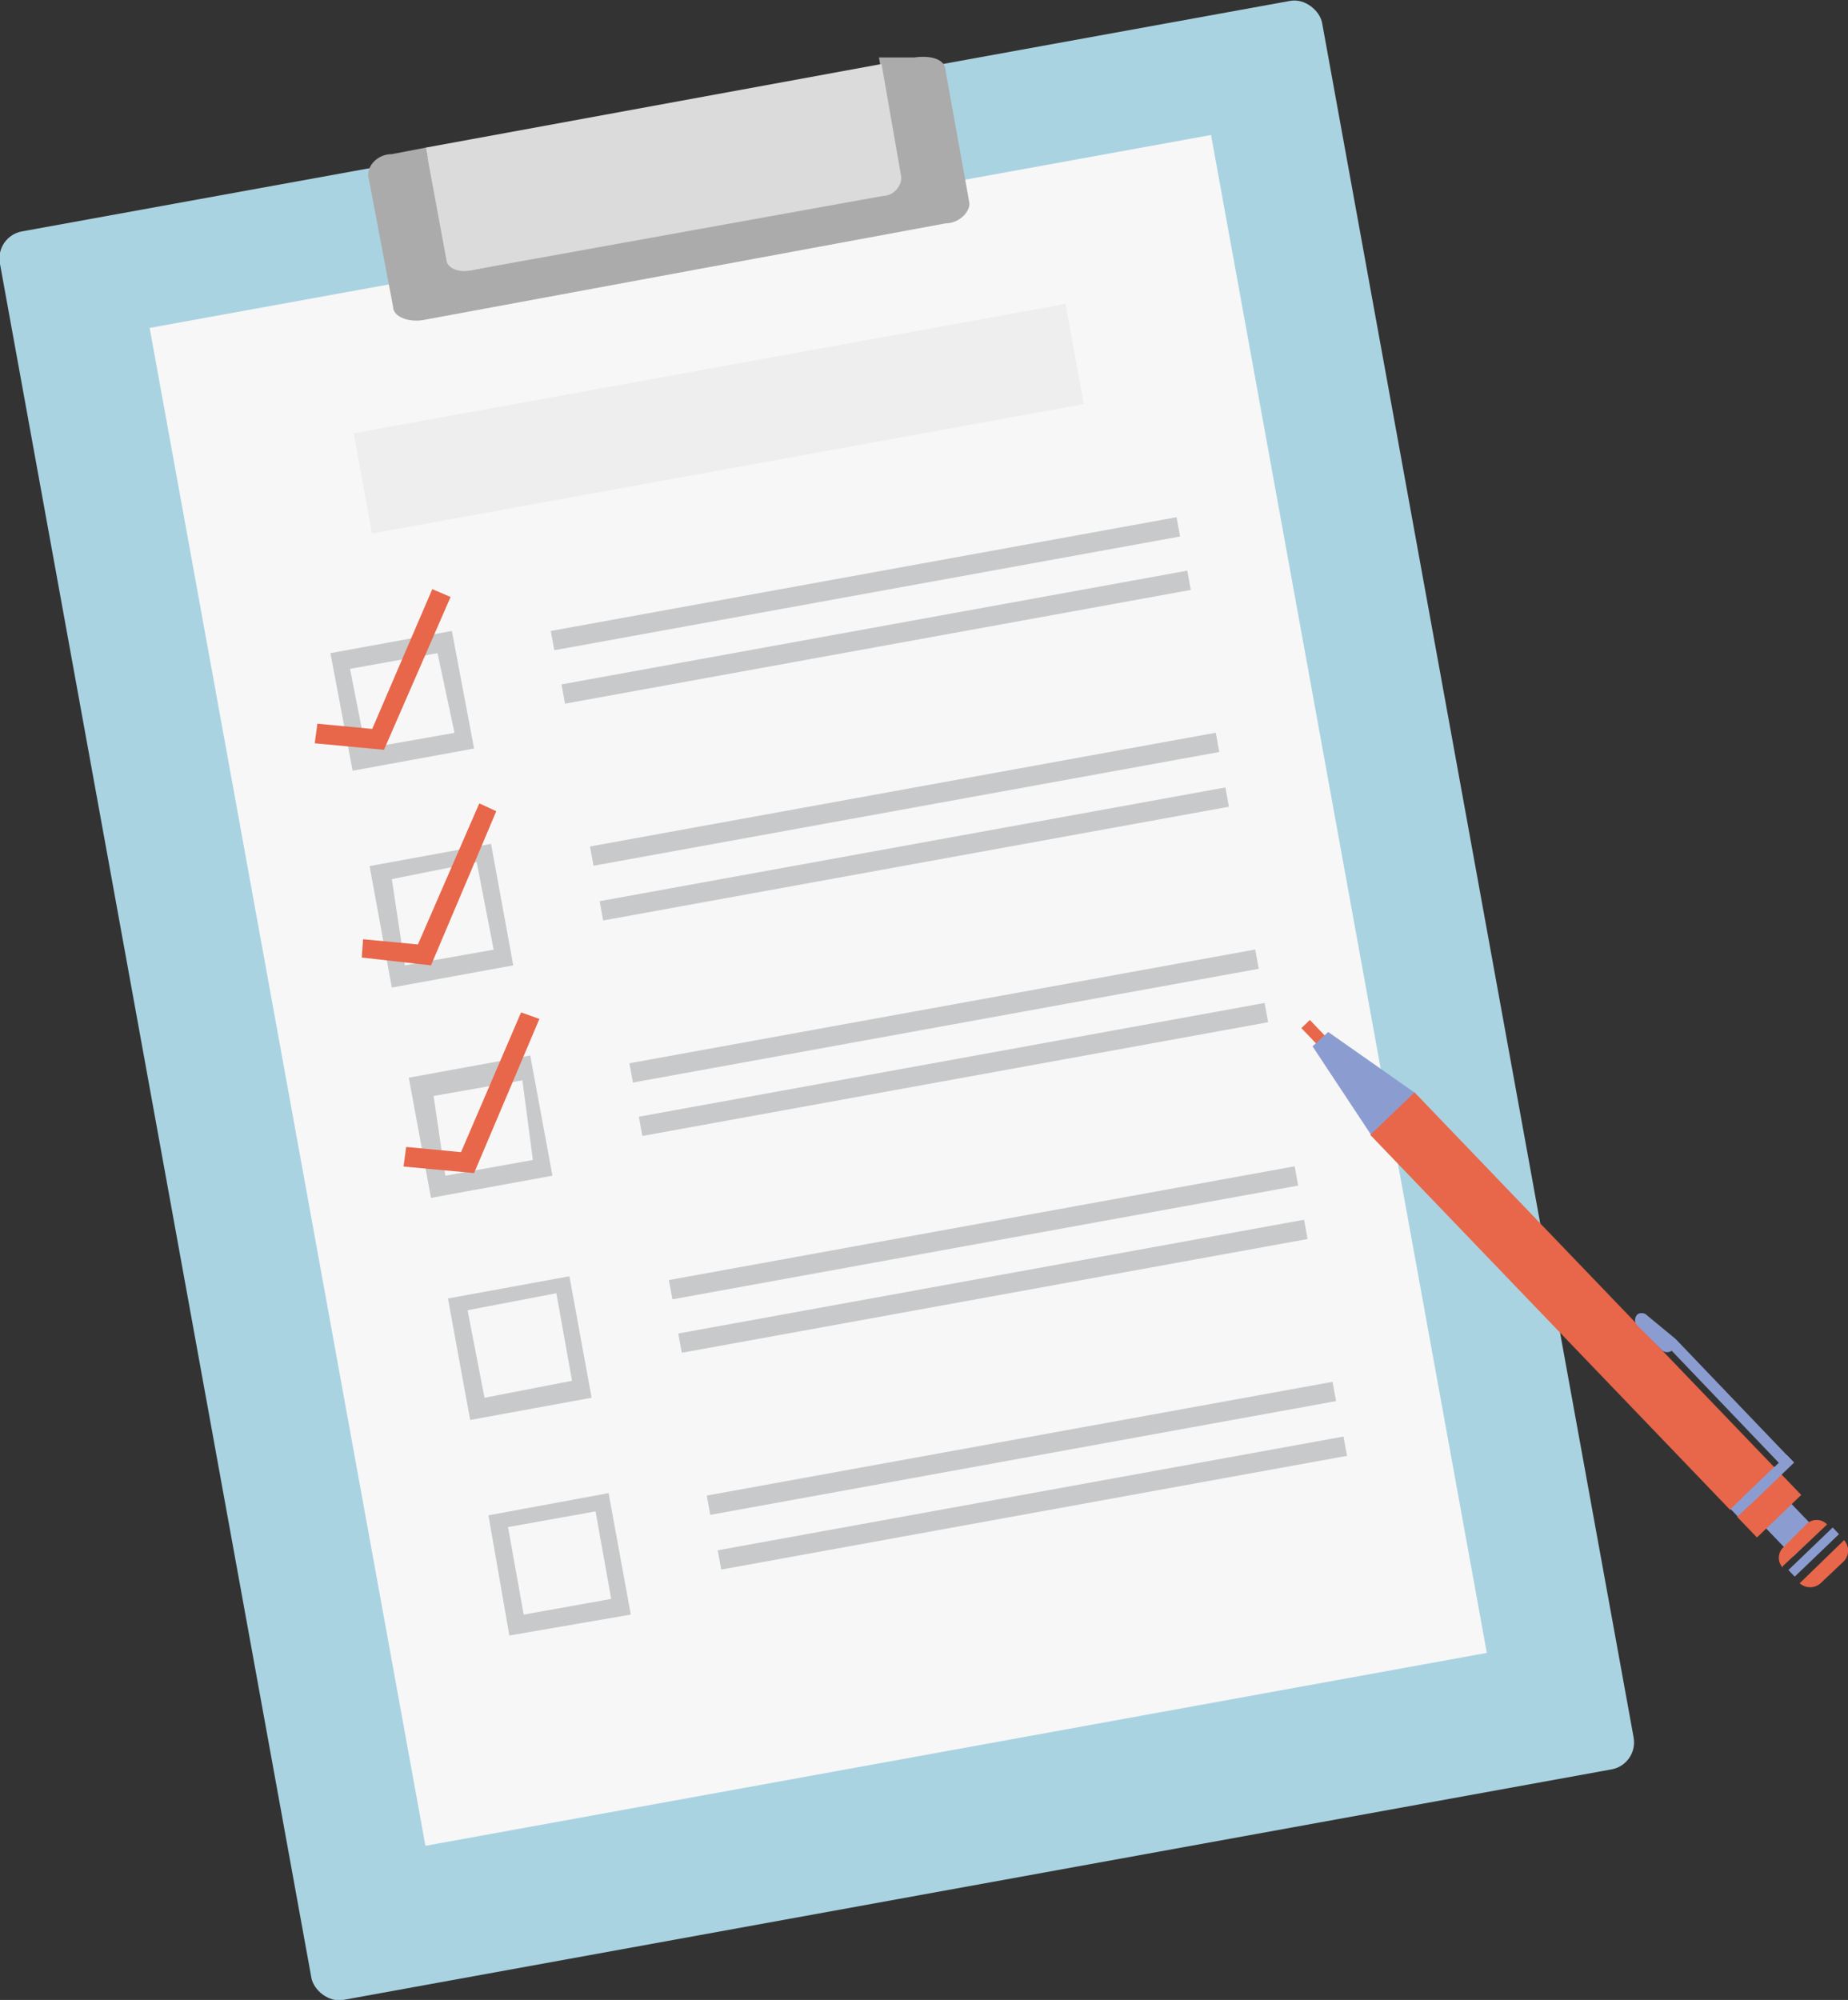
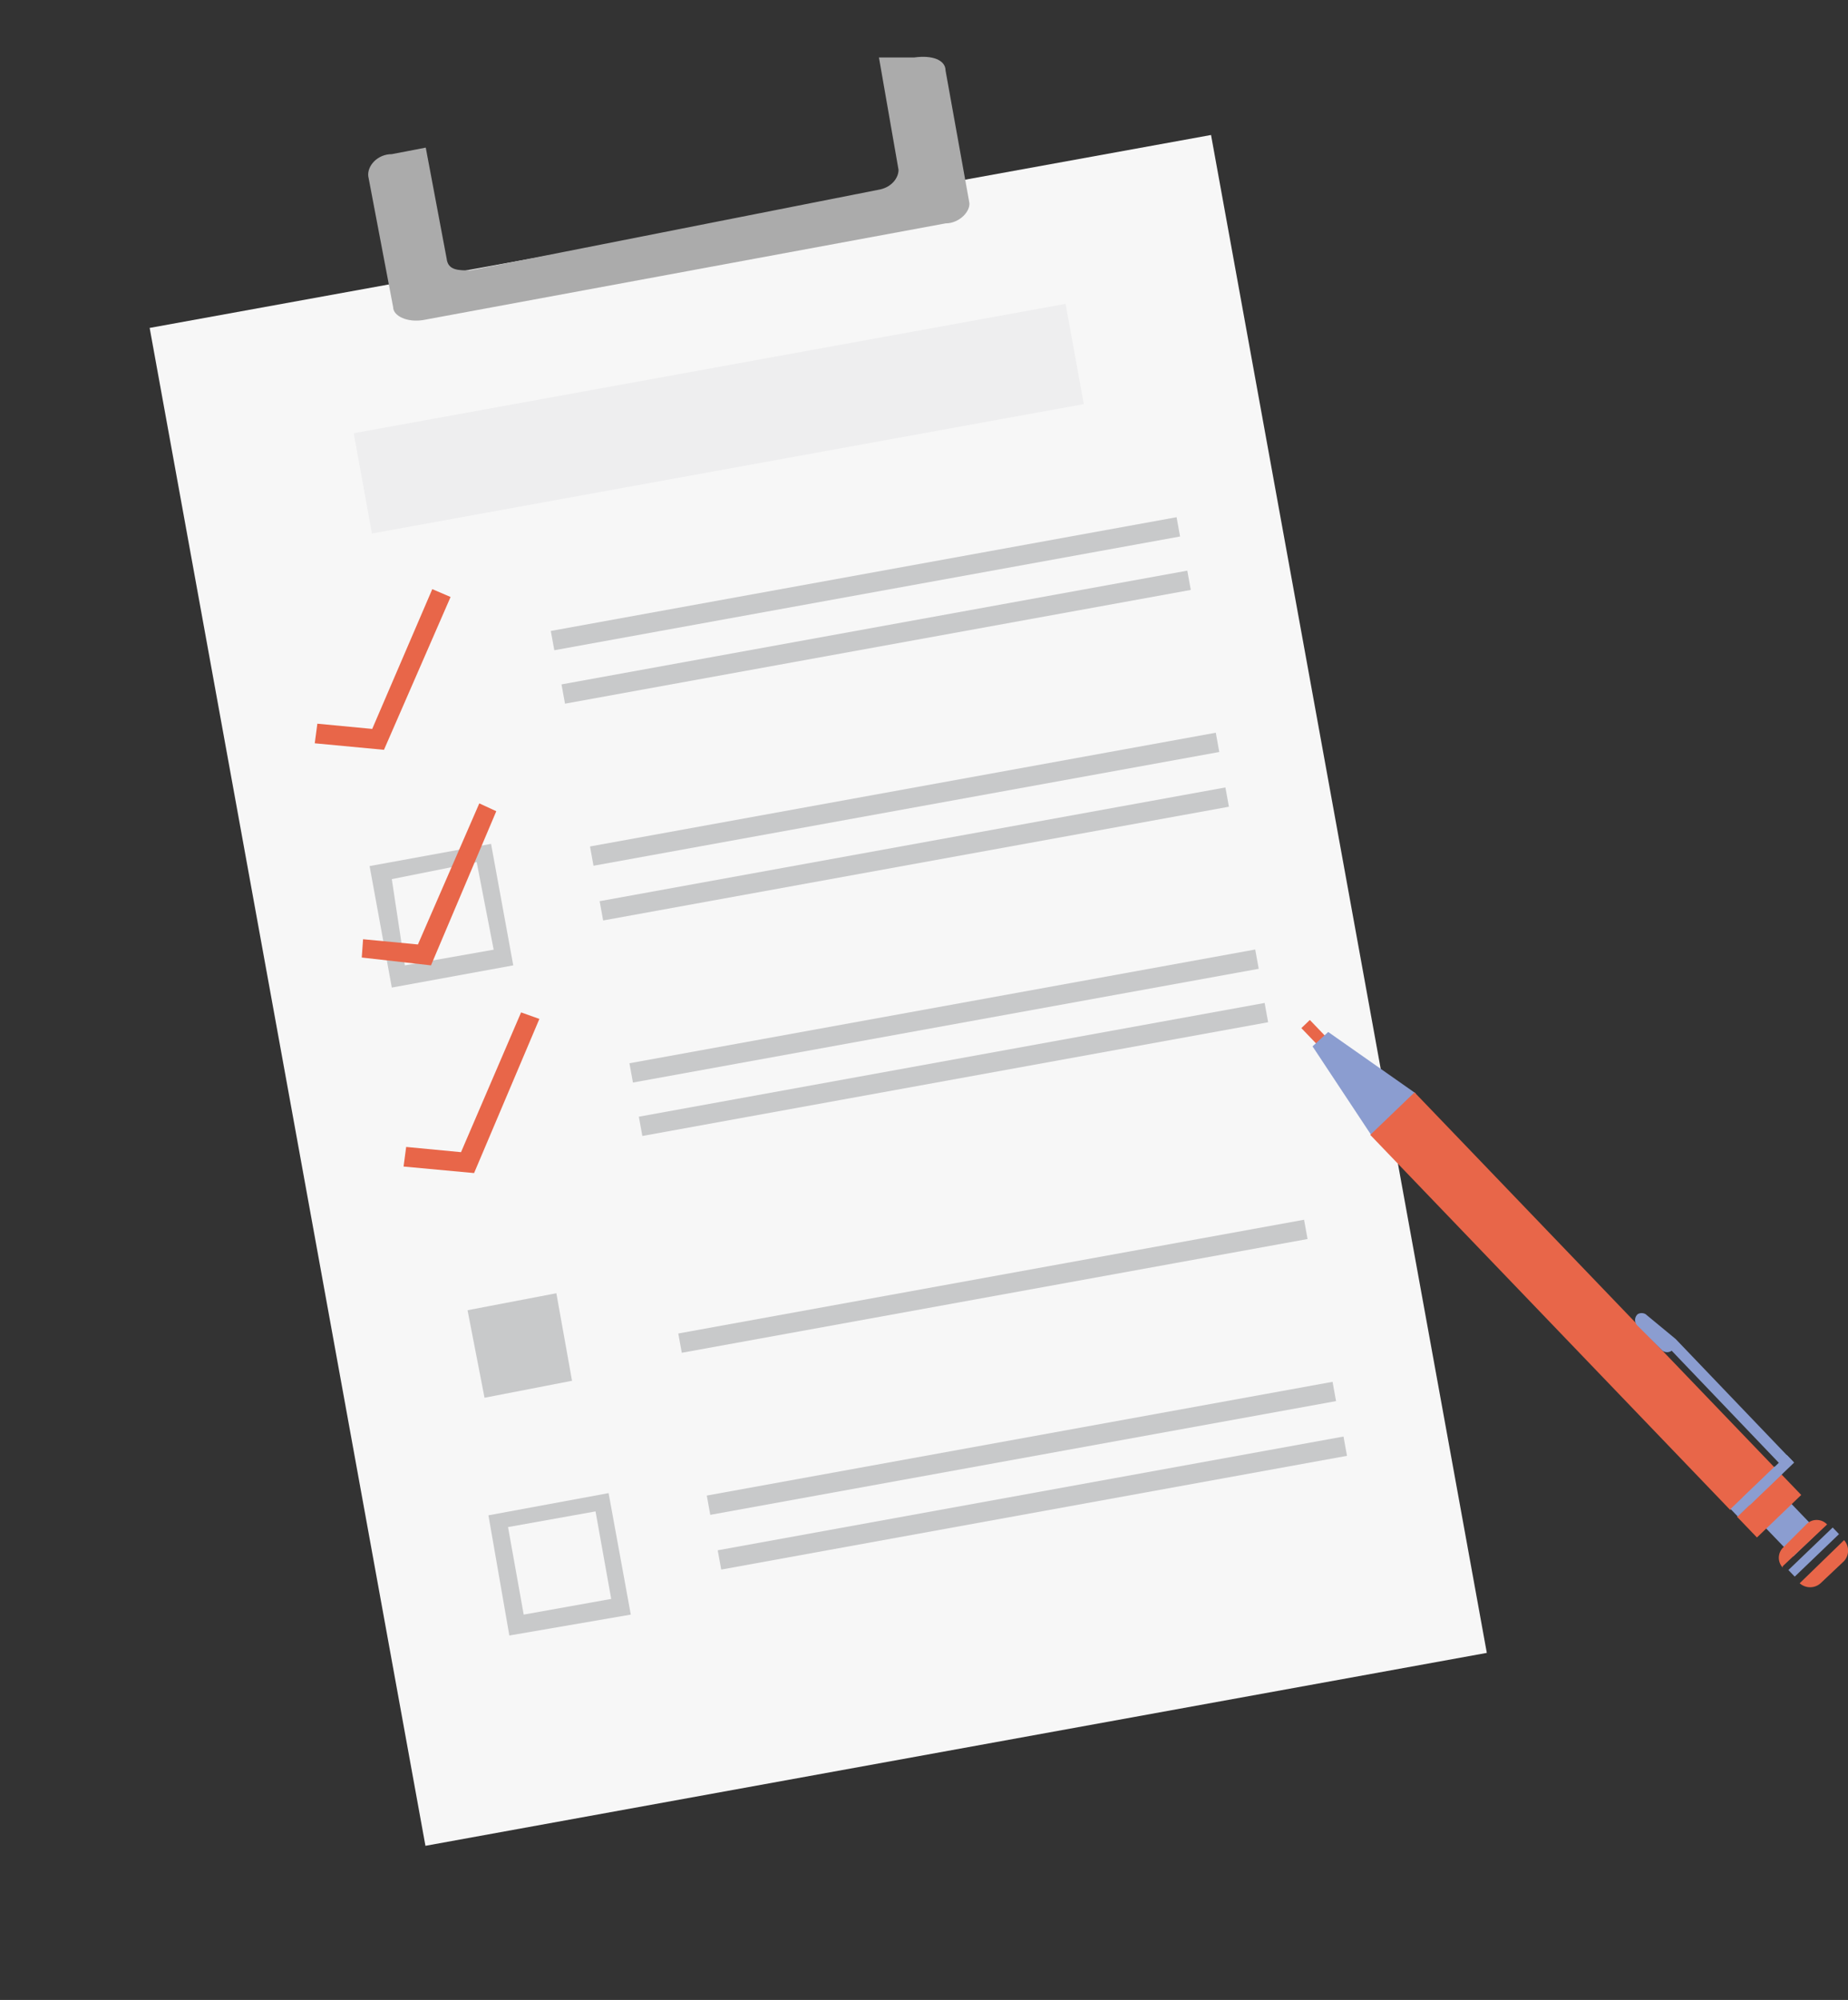
<svg xmlns="http://www.w3.org/2000/svg" viewBox="0 0 14.15 15.31">
  <rect x="0" y="0" width="14.15" height="15.31" fill="#333333" stroke="none" />
  <defs>
    <style>.cls-1{fill:#aad3e1;}.cls-2{fill:#f7f7f7;}.cls-3{fill:#ababab;}.cls-4{fill:#dbdbdb;}.cls-5{fill:#c8c9ca;}.cls-6{fill:#e86649;}.cls-7{fill:#eeeeef;}.cls-8{fill:#8b9dd0;}.cls-9{fill:#999;}</style>
  </defs>
  <g id="レイヤー_2" data-name="レイヤー 2">
    <g id="text">
-       <rect class="cls-1" x="1.11" y="0.78" width="10.29" height="13.76" rx="0.21" transform="translate(-1.27 1.24) rotate(-10.3)" />
      <rect class="cls-2" x="2.14" y="1.68" width="8.26" height="11.81" transform="translate(-1.26 1.24) rotate(-10.3)" />
      <path class="cls-3" d="M7,.44l-.27,0,.15.86c0,.06-.05.13-.14.15L3.6,2.07c-.09,0-.17,0-.18-.09l-.16-.85L3,1.18c-.11,0-.19.09-.18.17l.19,1c0,.07.11.12.23.1l4-.74c.11,0,.2-.1.18-.17l-.18-1C7.24.46,7.14.42,7,.44Z" />
-       <path class="cls-4" d="M3.6,2.07,6.76,1.5c.09,0,.15-.09.14-.15L6.75.49l-3.49.64L3.42,2C3.43,2.05,3.51,2.09,3.6,2.07Z" />
-       <path class="cls-5" d="M3.63,5.73,2.7,5.9,2.53,5l.93-.17Zm-.83,0,.68-.12L3.35,5l-.67.12Z" />
      <rect class="cls-5" x="4.19" y="4.39" width="4.87" height="0.15" transform="translate(-0.69 1.26) rotate(-10.3)" />
      <rect class="cls-5" x="4.27" y="4.8" width="4.87" height="0.15" transform="translate(-0.76 1.28) rotate(-10.3)" />
      <path class="cls-5" d="M3.93,7.39,3,7.56l-.17-.93.93-.17Zm-.83,0,.68-.12-.13-.67L3,6.73Z" />
      <rect class="cls-5" x="4.49" y="6.04" width="4.87" height="0.15" transform="translate(-0.98 1.34) rotate(-10.3)" />
      <rect class="cls-5" x="4.57" y="6.46" width="4.87" height="0.15" transform="translate(-1.06 1.36) rotate(-10.3)" />
-       <path class="cls-5" d="M4.23,9l-.93.17-.17-.92.93-.17Zm-.82,0,.67-.12L4,8.27l-.68.12Z" />
      <rect class="cls-5" x="4.79" y="7.7" width="4.87" height="0.15" transform="translate(-1.27 1.42) rotate(-10.3)" />
      <rect class="cls-5" x="4.87" y="8.11" width="4.87" height="0.15" transform="translate(-1.35 1.44) rotate(-10.3)" />
-       <path class="cls-5" d="M4.53,10.7l-.93.17-.17-.93.93-.17Zm-.82,0,.67-.13-.12-.67-.68.13Z" />
-       <rect class="cls-5" x="5.09" y="9.36" width="4.87" height="0.15" transform="translate(-1.56 1.5) rotate(-10.3)" />
+       <path class="cls-5" d="M4.53,10.7Zm-.82,0,.67-.13-.12-.67-.68.13Z" />
      <rect class="cls-5" x="5.17" y="9.77" width="4.87" height="0.15" transform="translate(-1.64 1.52) rotate(-10.3)" />
      <path class="cls-5" d="M4.83,12.36l-.93.16-.16-.92.92-.17Zm-.82,0,.67-.12-.12-.67-.67.12Z" />
      <rect class="cls-5" x="5.39" y="11.01" width="4.87" height="0.15" transform="translate(-1.86 1.58) rotate(-10.3)" />
      <rect class="cls-5" x="5.47" y="11.43" width="4.87" height="0.15" transform="translate(-1.93 1.6) rotate(-10.3)" />
      <polygon class="cls-6" points="2.94 5.74 2.41 5.69 2.43 5.54 2.85 5.58 3.31 4.51 3.45 4.57 2.94 5.74" />
      <polygon class="cls-6" points="3.3 7.39 2.77 7.33 2.78 7.19 3.2 7.23 3.67 6.15 3.8 6.21 3.3 7.39" />
      <polygon class="cls-6" points="3.63 8.98 3.09 8.93 3.11 8.78 3.53 8.82 3.99 7.75 4.13 7.8 3.63 8.98" />
      <rect class="cls-7" x="2.73" y="2.81" width="5.54" height="0.78" transform="translate(-0.48 1.04) rotate(-10.3)" />
      <rect class="cls-8" x="13.57" y="11.52" width="0.27" height="0.35" transform="translate(-4.28 12.75) rotate(-43.83)" />
      <rect class="cls-6" x="10.03" y="7.81" width="0.09" height="0.21" transform="translate(-2.68 9.18) rotate(-43.82)" />
      <polygon class="cls-8" points="10.17 7.9 10.05 8.01 10.5 8.69 10.84 8.37 10.17 7.9" />
      <path class="cls-6" d="M13.65,12a.11.11,0,0,1,0-.15l.18-.18a.11.11,0,0,1,.16,0l0,0-.34.32Z" />
      <path class="cls-6" d="M14.12,11.79a.12.12,0,0,1,0,.16l-.18.17a.12.12,0,0,1-.16,0l0,0,.34-.33Z" />
      <line class="cls-9" x1="13.69" y1="12.02" x2="13.74" y2="12.08" />
      <line class="cls-9" x1="14.08" y1="11.75" x2="14.03" y2="11.7" />
      <rect class="cls-8" x="13.65" y="11.85" width="0.47" height="0.07" transform="translate(-4.36 12.92) rotate(-43.82)" />
      <rect class="cls-6" x="13.31" y="11.42" width="0.47" height="0.22" transform="translate(-4.21 12.59) rotate(-43.83)" />
      <rect class="cls-6" x="11.8" y="7.97" width="0.47" height="3.98" transform="translate(-3.54 11.11) rotate(-43.83)" />
      <line class="cls-9" x1="13.24" y1="11.56" x2="13.3" y2="11.62" />
      <line class="cls-9" x1="13.64" y1="11.29" x2="13.59" y2="11.23" />
      <rect class="cls-8" x="13.21" y="11.38" width="0.47" height="0.08" transform="translate(-4.16 12.49) rotate(-43.83)" />
      <rect class="cls-8" x="13.3" y="11.29" width="0.47" height="0.08" transform="translate(-4.07 12.53) rotate(-43.83)" />
      <path class="cls-8" d="M12.83,10.25h0l.9.94-.06.06-.87-.91a.06.06,0,0,1-.07,0l-.19-.19a.06.06,0,0,1,0-.09.06.06,0,0,1,.06,0h0Z" />
    </g>
  </g>
</svg>